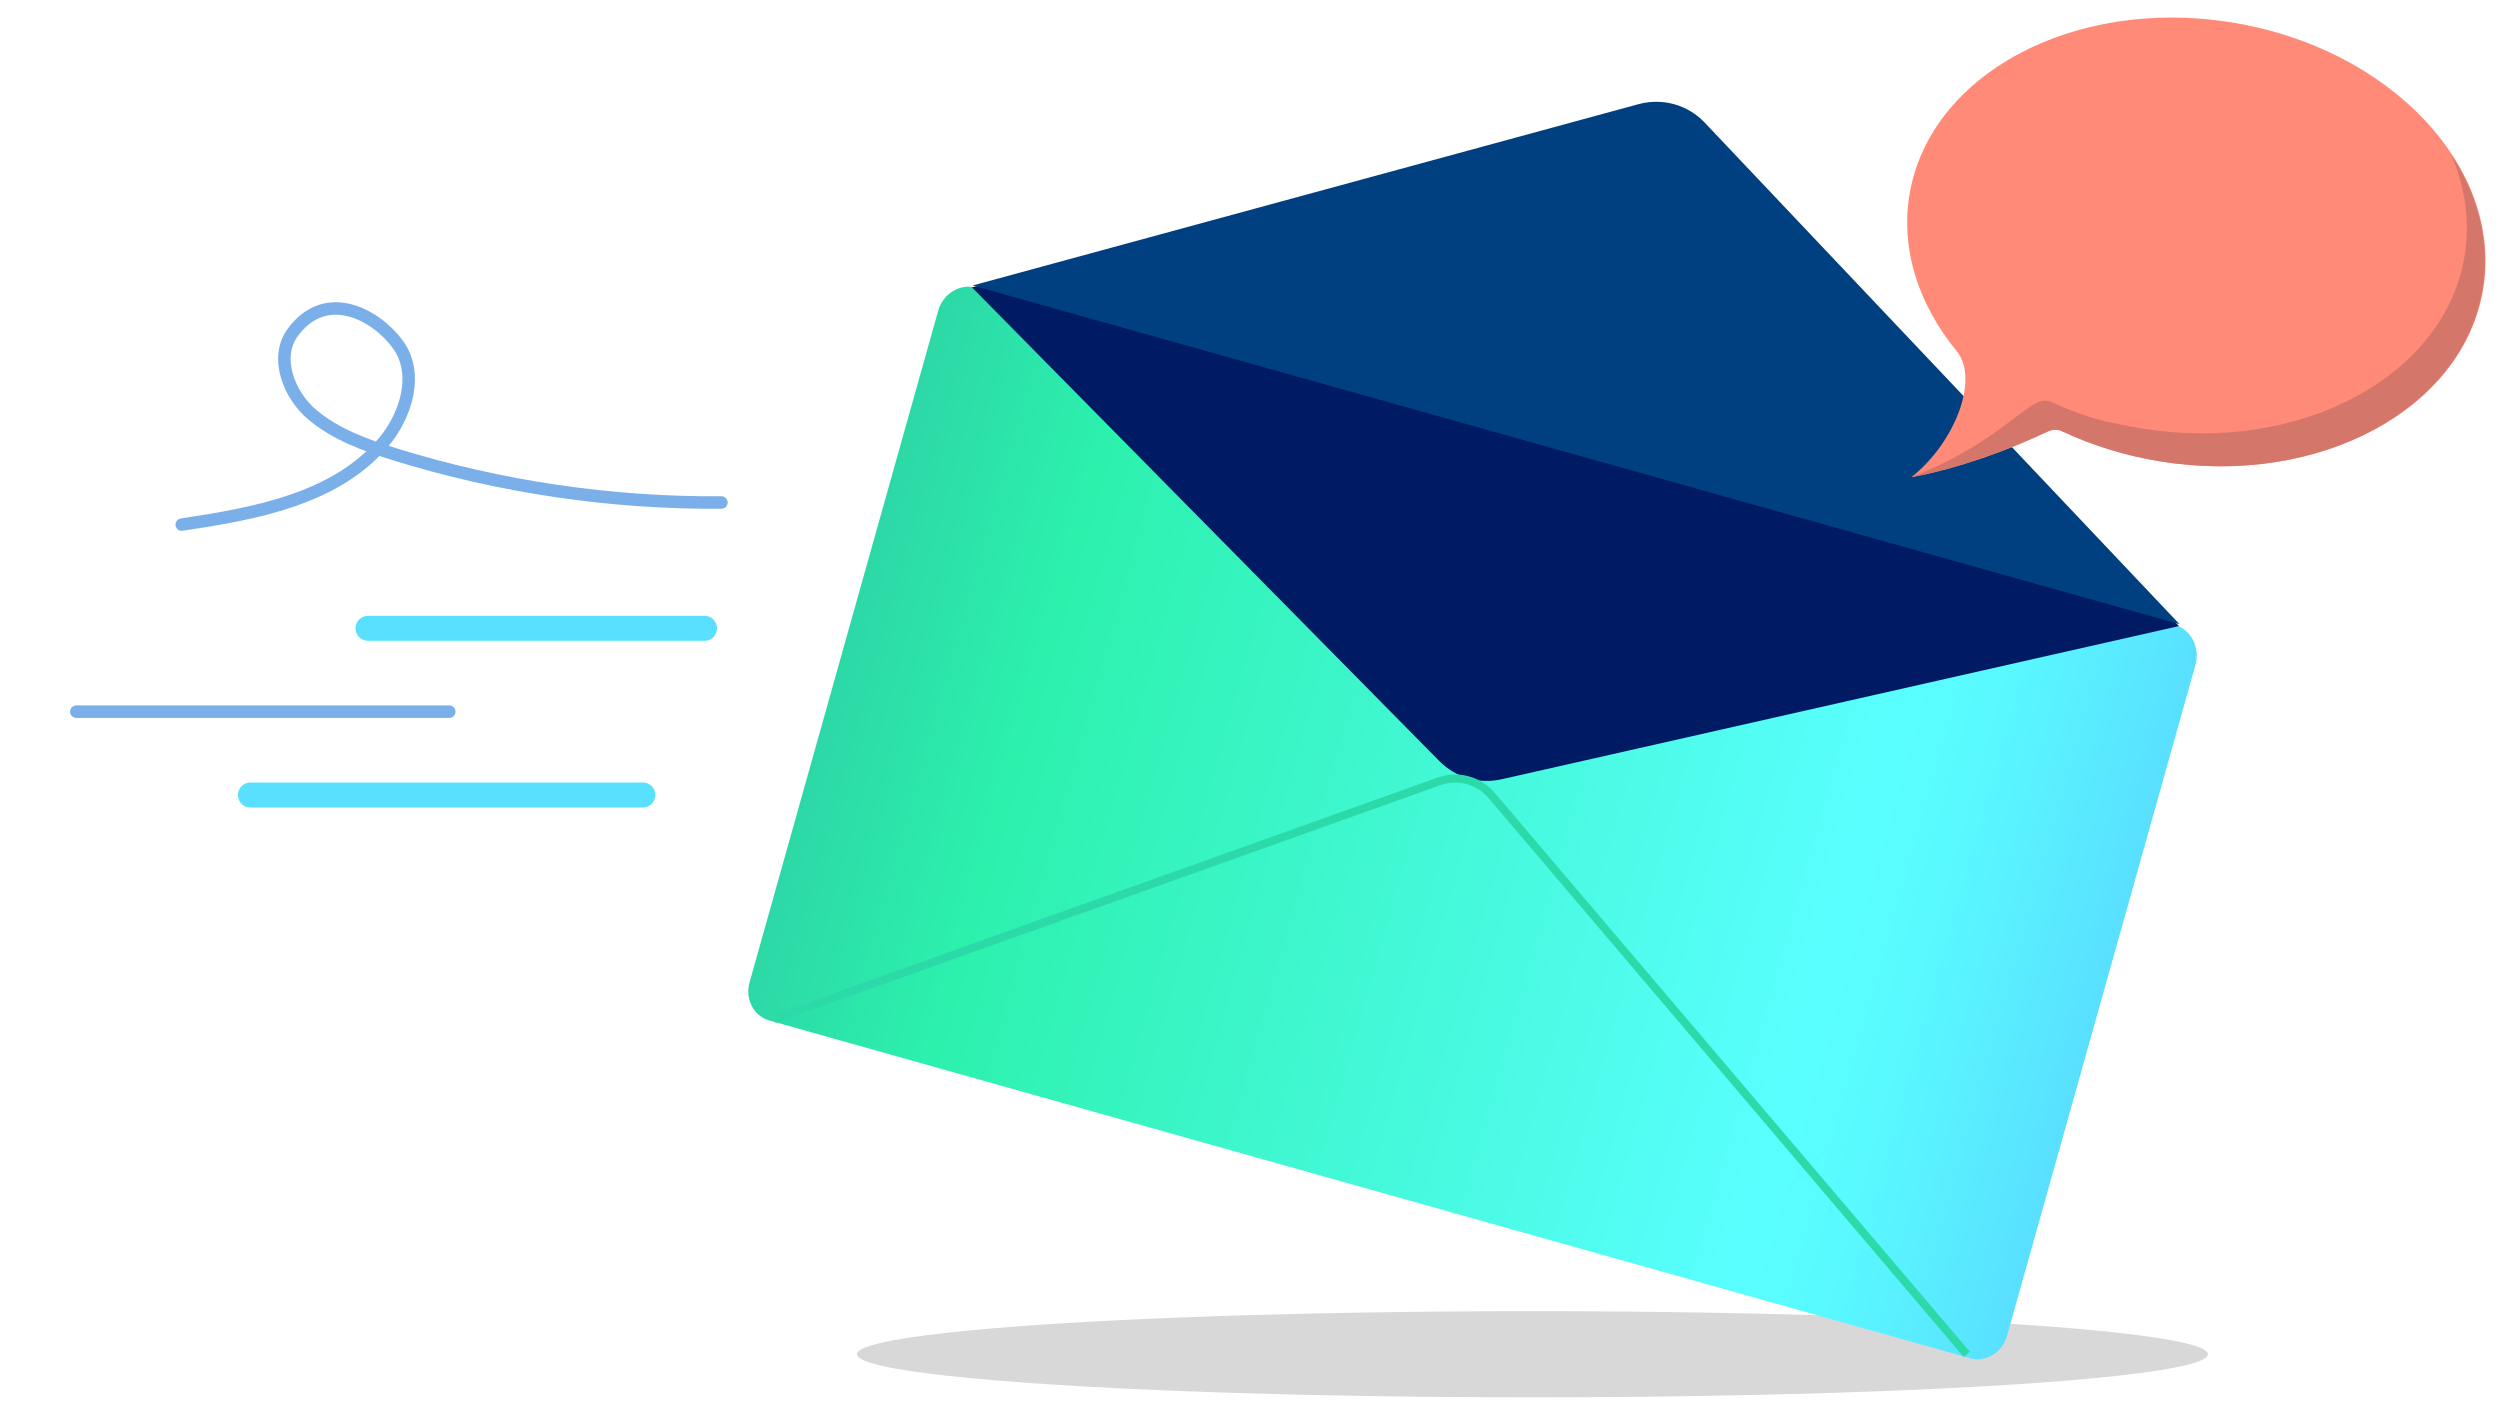
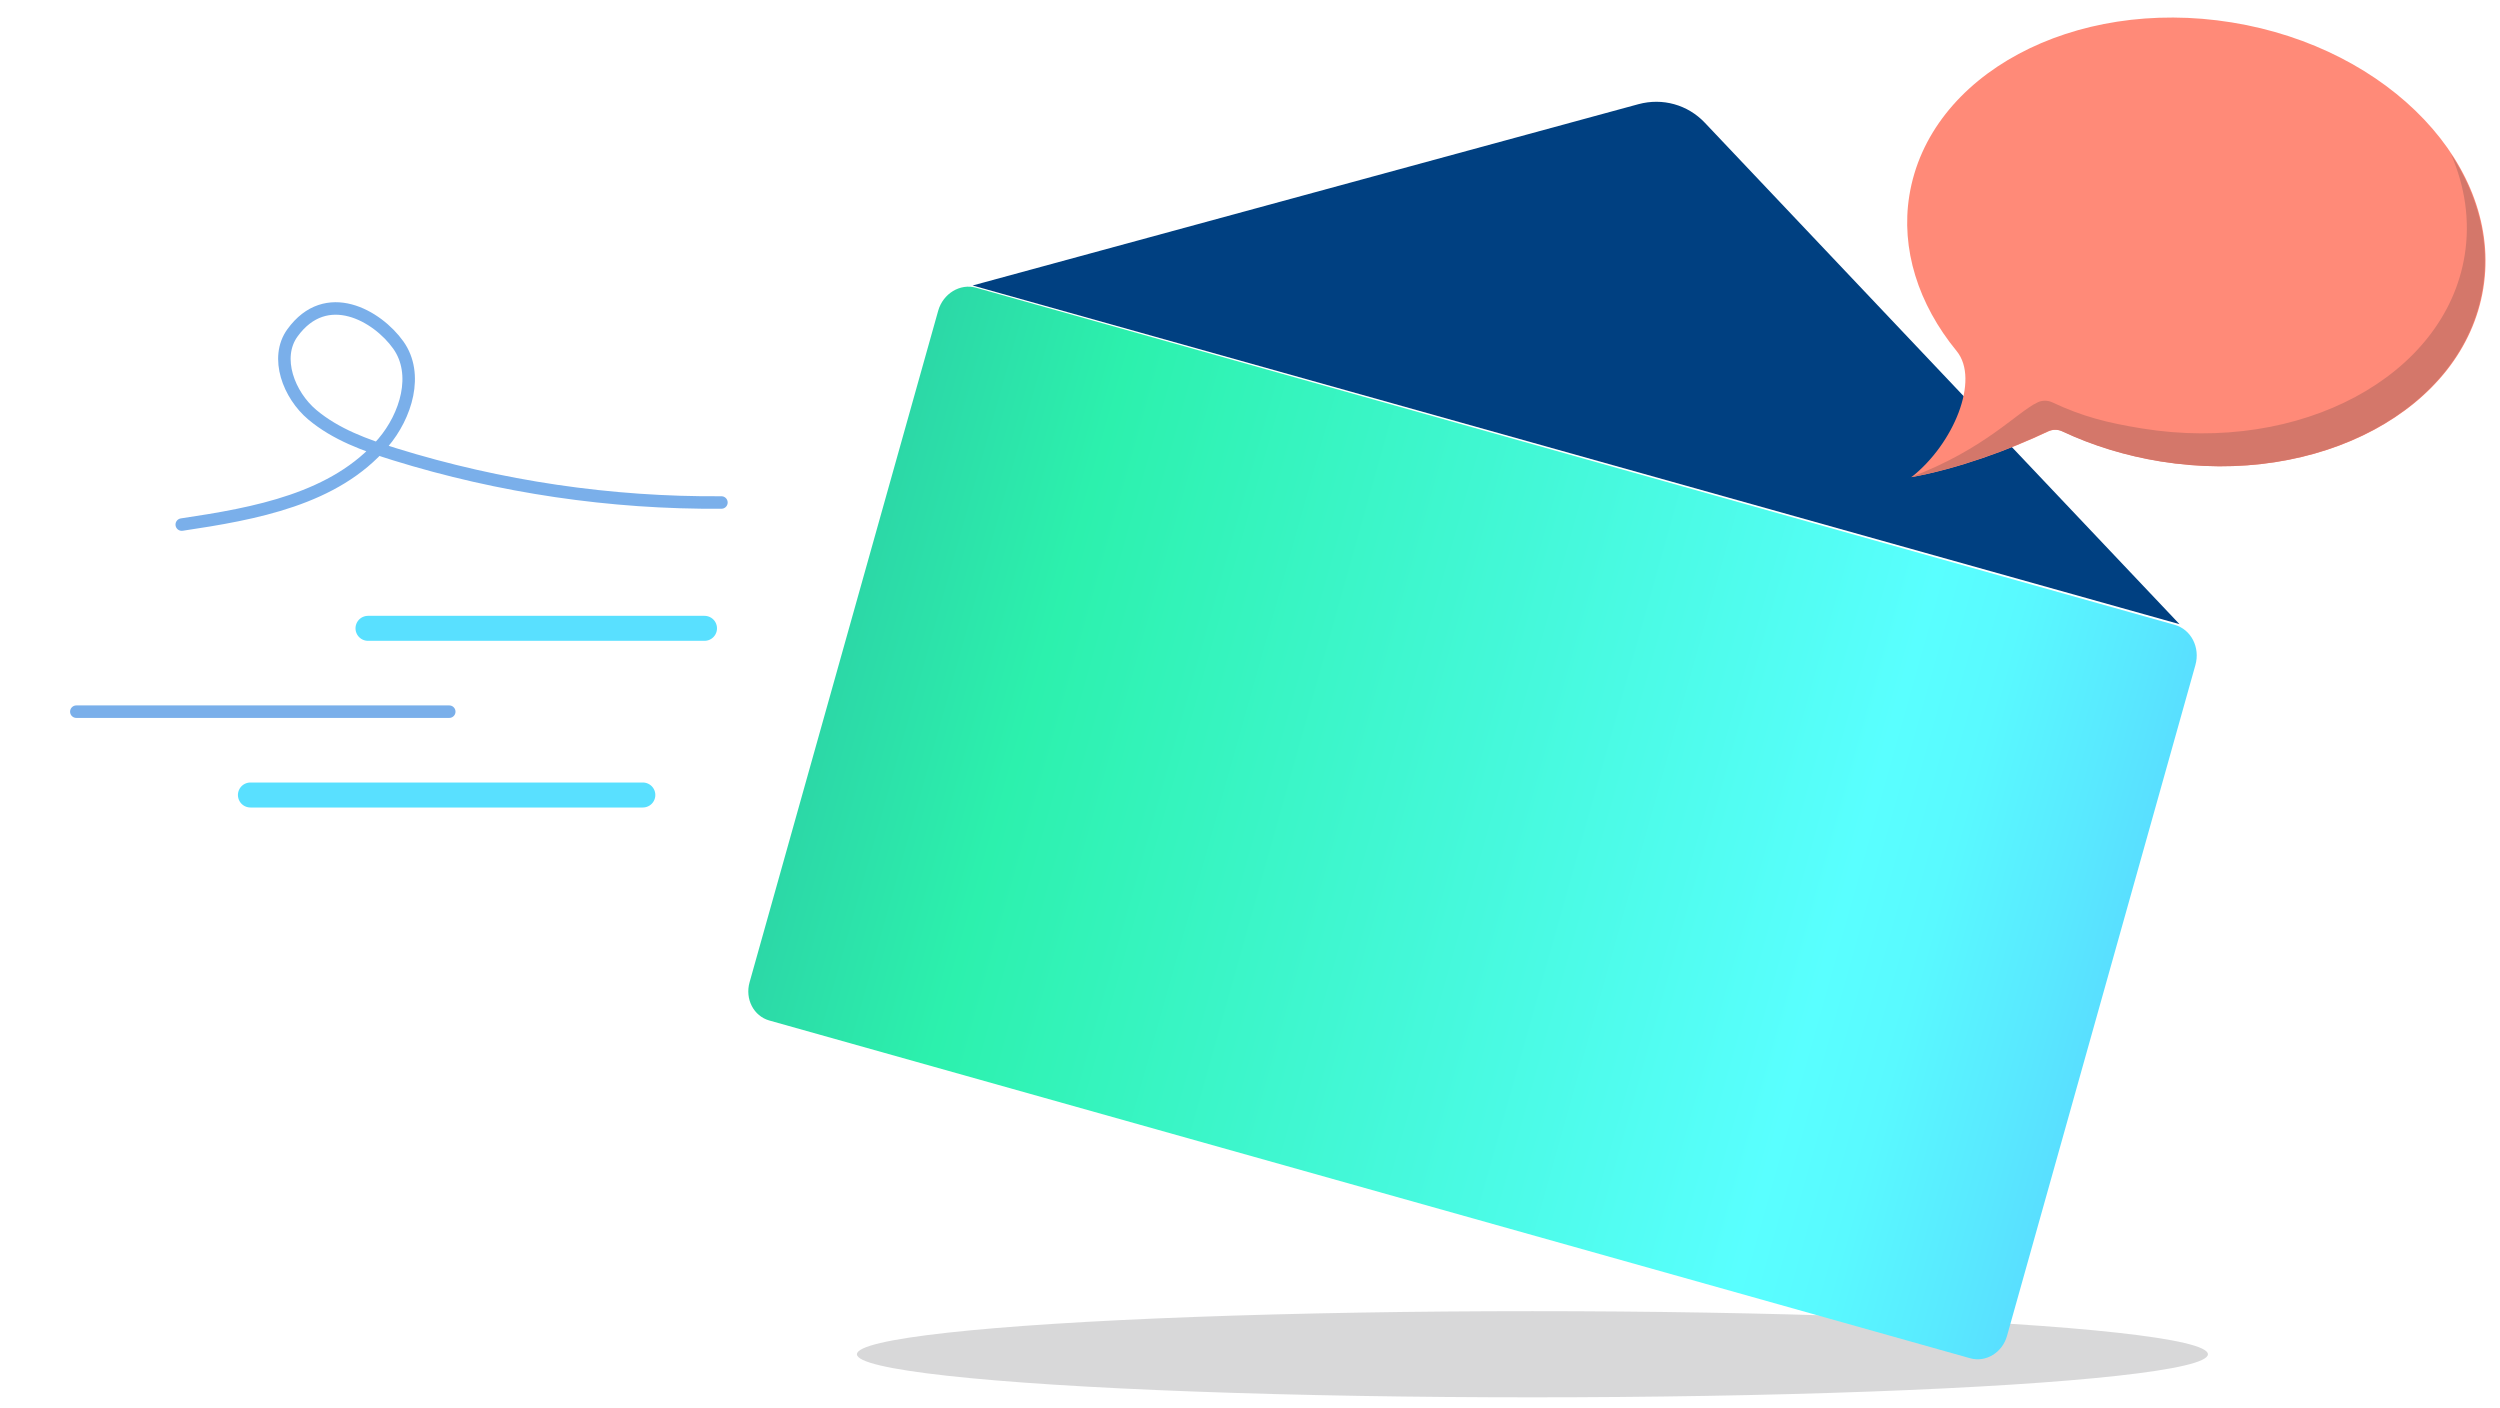
<svg xmlns="http://www.w3.org/2000/svg" id="Art" width="300" height="169" viewBox="0 0 300 169">
  <defs>
    <linearGradient id="linear-gradient" x1="745.12" y1="163.35" x2="901.88" y2="163.35" gradientTransform="translate(1013.71 164.3) rotate(-164.3) scale(1 -1)" gradientUnits="userSpaceOnUse">
      <stop offset="0" stop-color="#59dfff" />
      <stop offset=".05" stop-color="#59e9ff" />
      <stop offset=".14" stop-color="#59f9ff" />
      <stop offset=".21" stop-color="#59ffff" />
      <stop offset=".85" stop-color="#2cf1ad" />
      <stop offset="1" stop-color="#2cd8a7" />
    </linearGradient>
  </defs>
  <ellipse cx="183.89" cy="162.51" rx="81.06" ry="5.17" style="fill: #d8d8d9;" />
  <g>
    <path d="M263.45,79.8l-22.61,80.51c-.56,2.01-2.54,3.21-4.42,2.68L92.32,122.46c-1.88-.53-2.94-2.58-2.37-4.59l22.63-80.57c.58-2.07,2.63-3.32,4.56-2.77l143.82,40.45c1.97,.55,3.08,2.71,2.49,4.82Z" style="fill: url(#linear-gradient);" />
-     <path d="M261.47,75.13L204.52,14.97c-2.06-2.18-5.08-3.02-7.97-2.24l-79.91,21.76,56.06,56.82c1.97,2,4.77,2.82,7.5,2.2l81.27-18.38Z" style="fill: #001b63;" />
    <path d="M261.54,74.9L204.59,14.74c-2.06-2.18-5.08-3.02-7.97-2.24l-79.91,21.76,144.83,40.64Z" style="fill: #004081;" />
-     <path d="M92.87,122.27l79.79-28.5c2.29-.82,4.78-.15,6.35,1.7l57,67.05" style="fill: none; stroke: #2cd9a8; stroke-miterlimit: 10; stroke-width: .97px;" />
  </g>
  <line x1="84.54" y1="75.4" x2="44.16" y2="75.4" style="fill: none; stroke: #59e0ff; stroke-linecap: round; stroke-miterlimit: 10; stroke-width: 3px;" />
  <line x1="53.91" y1="85.4" x2="9.16" y2="85.4" style="fill: none; stroke: #7aafea; stroke-linecap: round; stroke-miterlimit: 10; stroke-width: 1.5px;" />
  <line x1="77.14" y1="95.4" x2="30.05" y2="95.4" style="fill: none; stroke: #59e0ff; stroke-linecap: round; stroke-miterlimit: 10; stroke-width: 3px;" />
  <path d="M267.81,2.69c-18.99-3.07-36.35,6.25-38.69,20.78-1.03,6.37,1.04,13,5.68,18.66,2.81,3.43-.36,11.15-5.43,15.13,5.57-1,11.77-3.28,16.43-5.49,.55-.26,1.19-.27,1.75,0,3.66,1.72,7.62,2.93,11.76,3.6,18.99,3.07,36.35-6.25,38.69-20.78,2.34-14.52-11.2-28.83-30.19-31.9Z" style="fill: #ff8a78;" />
  <path d="M294.12,18.5c1.68,3.86,2.31,7.99,1.64,12.14-2.34,14.52-19.7,23.84-38.69,20.78-4.14-.67-7.14-1.42-10.8-3.14-.56-.26-1.2-.26-1.75,0-2.51,1.19-6.32,5.62-15.23,8.98,5.57-1,11.77-3.28,16.43-5.49,.55-.26,1.19-.27,1.75,0,3.66,1.72,7.62,2.93,11.76,3.6,18.99,3.07,36.35-6.25,38.69-20.78,.91-5.61-.57-11.18-3.8-16.09Z" style="fill: #d4776a;" />
  <path d="M86.57,60.3c-13.27,.1-26.55-1.86-39.22-5.79-3.51-1.09-7.06-2.38-9.87-4.74s-4.54-6.84-2.39-9.82c4.06-5.61,10.2-2.07,12.71,1.46,2.47,3.48,.94,8.48-1.83,11.73-5.78,6.76-15.37,8.5-24.16,9.81" style="fill: none; stroke: #7aafea; stroke-linecap: round; stroke-miterlimit: 10; stroke-width: 1.5px;" />
</svg>